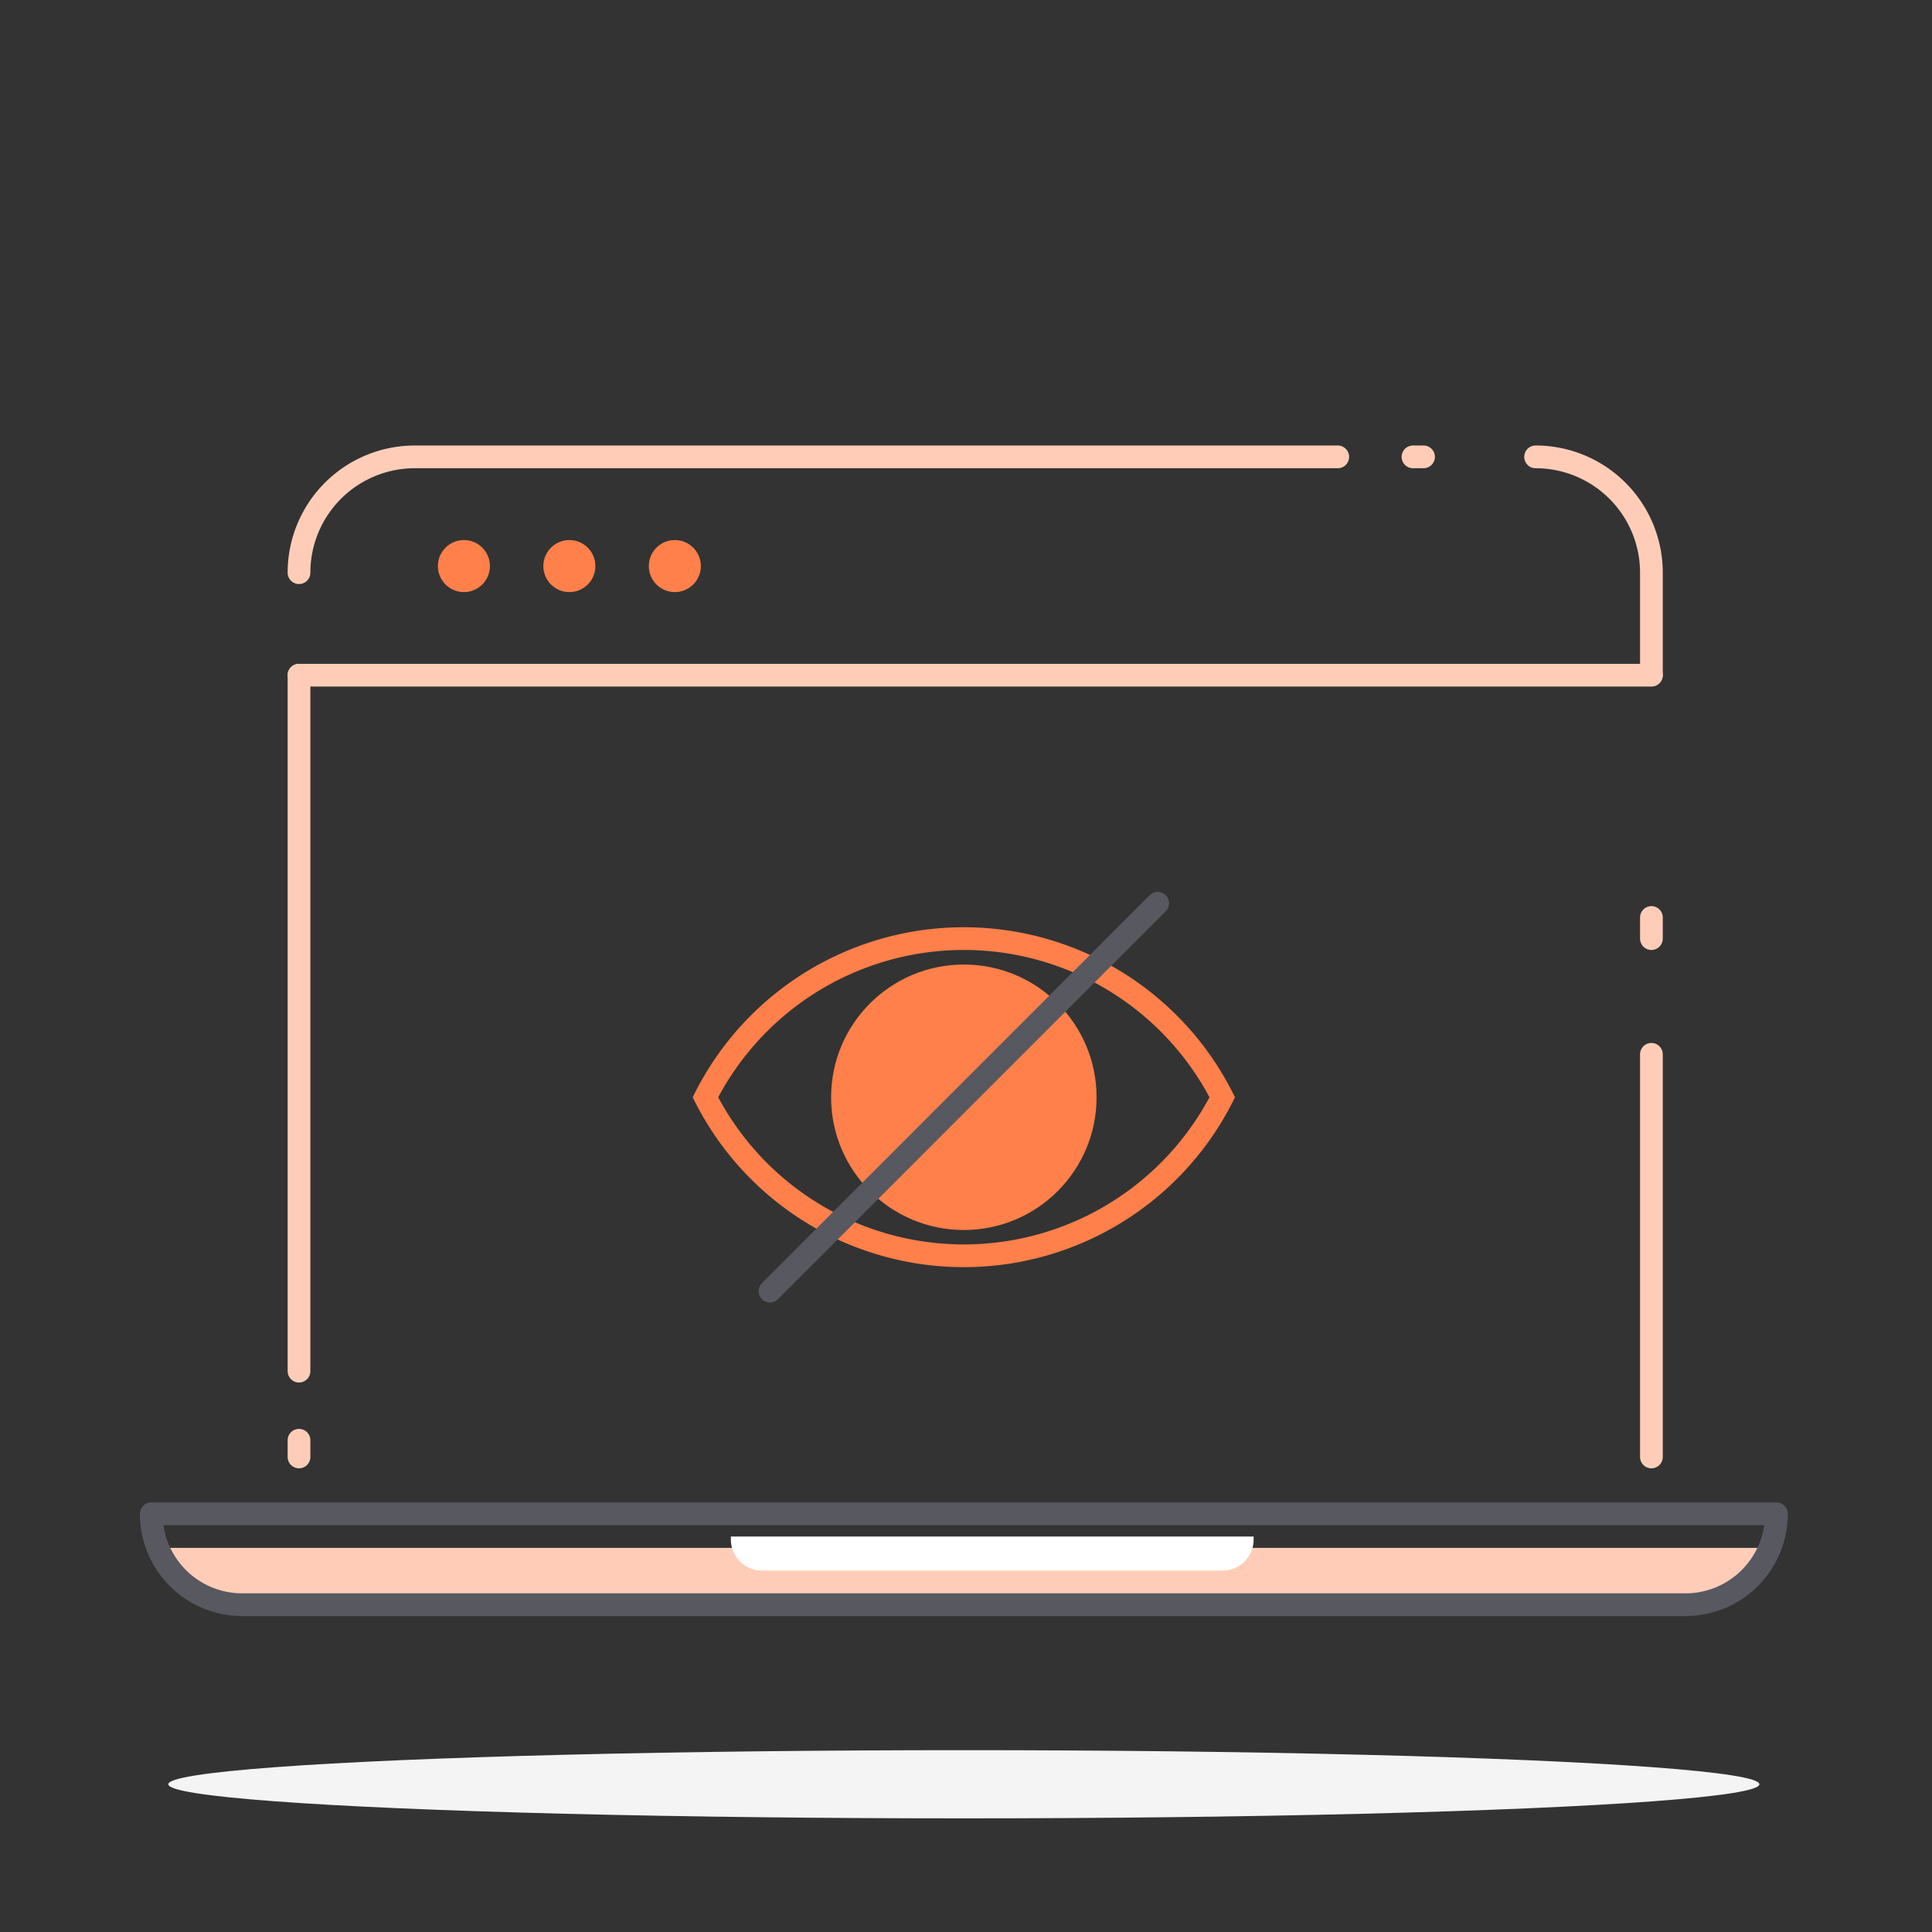
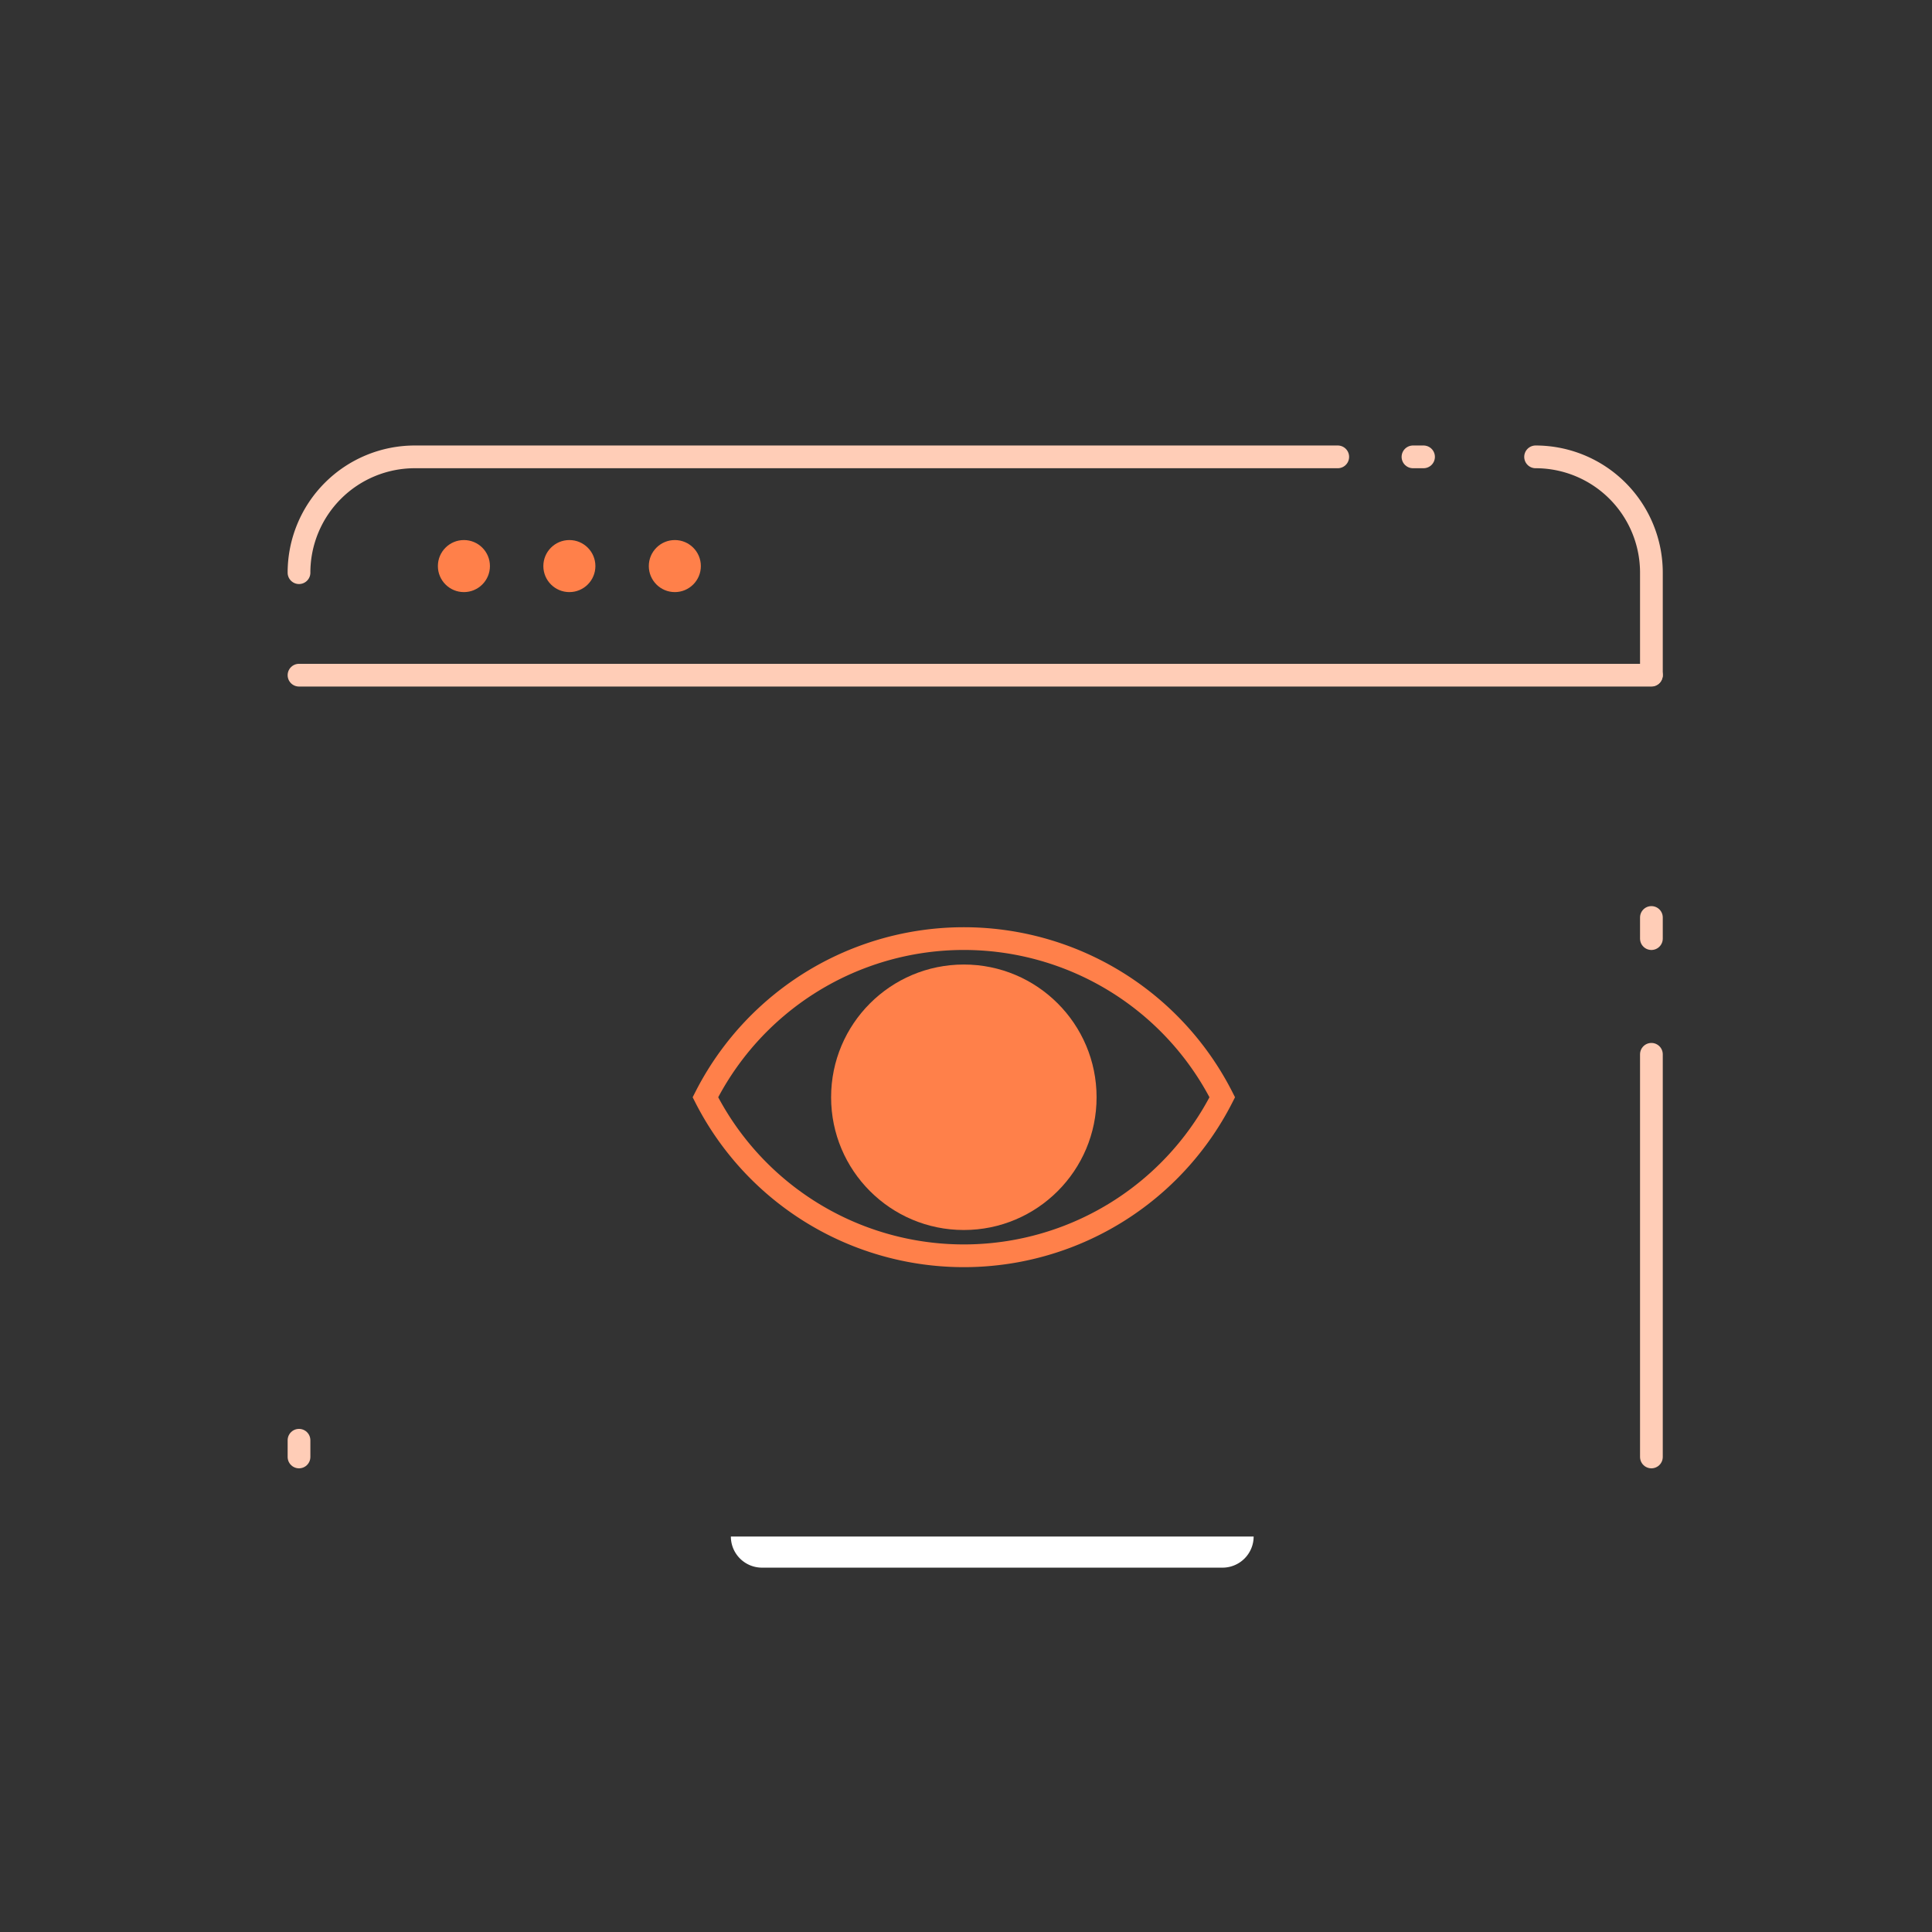
<svg xmlns="http://www.w3.org/2000/svg" width="170" height="170" viewBox="0 0 170 170">
  <rect x="0" y="0" width="170" height="170" fill="#333333" stroke="none" />
  <defs>
    <style>.b89ba1e4-0707-4dd5-a17d-33298b9e47c1{fill:none;stroke:#ffcdb7;stroke-linecap:round;stroke-linejoin:round;stroke-width:2px}.ae4638bb-898f-4153-8f0a-3c64c07f36f2{fill:#ff804a}</style>
  </defs>
  <g id="eba9d148-9815-4975-b58d-4e10af7b5262" data-name="Layer 1">
-     <ellipse cx="84.81" cy="157" fill="#f4f4f5" rx="70" ry="3" />
    <line x1="145.31" x2="145.31" y1="92.77" y2="128.2" class="b89ba1e4-0707-4dd5-a17d-33298b9e47c1" />
    <line x1="145.31" x2="145.31" y1="80.73" y2="82.59" class="b89ba1e4-0707-4dd5-a17d-33298b9e47c1" />
    <path d="M135.12,40.2a10.19,10.19,0,0,1,10.19,10.19v9" class="b89ba1e4-0707-4dd5-a17d-33298b9e47c1" />
    <line x1="124.33" x2="125.26" y1="40.2" y2="40.2" class="b89ba1e4-0707-4dd5-a17d-33298b9e47c1" />
    <path d="M26.31,50.39A10.19,10.19,0,0,1,36.49,40.2h81.22" class="b89ba1e4-0707-4dd5-a17d-33298b9e47c1" />
-     <line x1="26.31" x2="26.31" y1="120.65" y2="59.41" class="b89ba1e4-0707-4dd5-a17d-33298b9e47c1" />
    <line x1="26.31" x2="26.31" y1="128.2" y2="126.73" class="b89ba1e4-0707-4dd5-a17d-33298b9e47c1" />
-     <path fill="#ffcdb7" d="M14,136.2c1.07,2.9,4.24,5,8,5H148.7c3.75,0,6.92-2.1,8-5Z" />
-     <path fill="none" stroke="#575860" stroke-linecap="round" stroke-linejoin="round" stroke-width="2" d="M13.31,133.2h143a0,0,0,0,1,0,0v0a8,8,0,0,1-8,8h-127a8,8,0,0,1-8-8v0a0,0,0,0,1,0,0Z" />
-     <path fill="#fff" d="M64.31,135.2h46a0,0,0,0,1,0,0v.26a2.74,2.74,0,0,1-2.74,2.74H67.05a2.74,2.74,0,0,1-2.74-2.74v-.26a0,0,0,0,1,0,0Z" />
+     <path fill="#fff" d="M64.31,135.2h46a0,0,0,0,1,0,0a2.74,2.74,0,0,1-2.74,2.74H67.05a2.74,2.74,0,0,1-2.74-2.74v-.26a0,0,0,0,1,0,0Z" />
    <line x1="26.31" x2="145.31" y1="59.41" y2="59.41" class="b89ba1e4-0707-4dd5-a17d-33298b9e47c1" />
    <circle cx="40.82" cy="49.81" r="2.29" class="ae4638bb-898f-4153-8f0a-3c64c07f36f2" />
    <circle cx="50.1" cy="49.81" r="2.29" class="ae4638bb-898f-4153-8f0a-3c64c07f36f2" />
    <circle cx="59.38" cy="49.81" r="2.29" class="ae4638bb-898f-4153-8f0a-3c64c07f36f2" />
    <circle cx="84.81" cy="96.55" r="11.68" class="ae4638bb-898f-4153-8f0a-3c64c07f36f2" />
    <path fill="none" stroke="#ff804a" stroke-miterlimit="10" stroke-width="2" d="M107.55,96.55a25.51,25.51,0,0,1-45.48,0,25.5,25.5,0,0,1,45.48,0Z" />
-     <line x1="101.87" x2="67.75" y1="79.48" y2="113.61" fill="#fff" stroke="#575860" stroke-linecap="round" stroke-linejoin="round" stroke-width="2" />
  </g>
</svg>